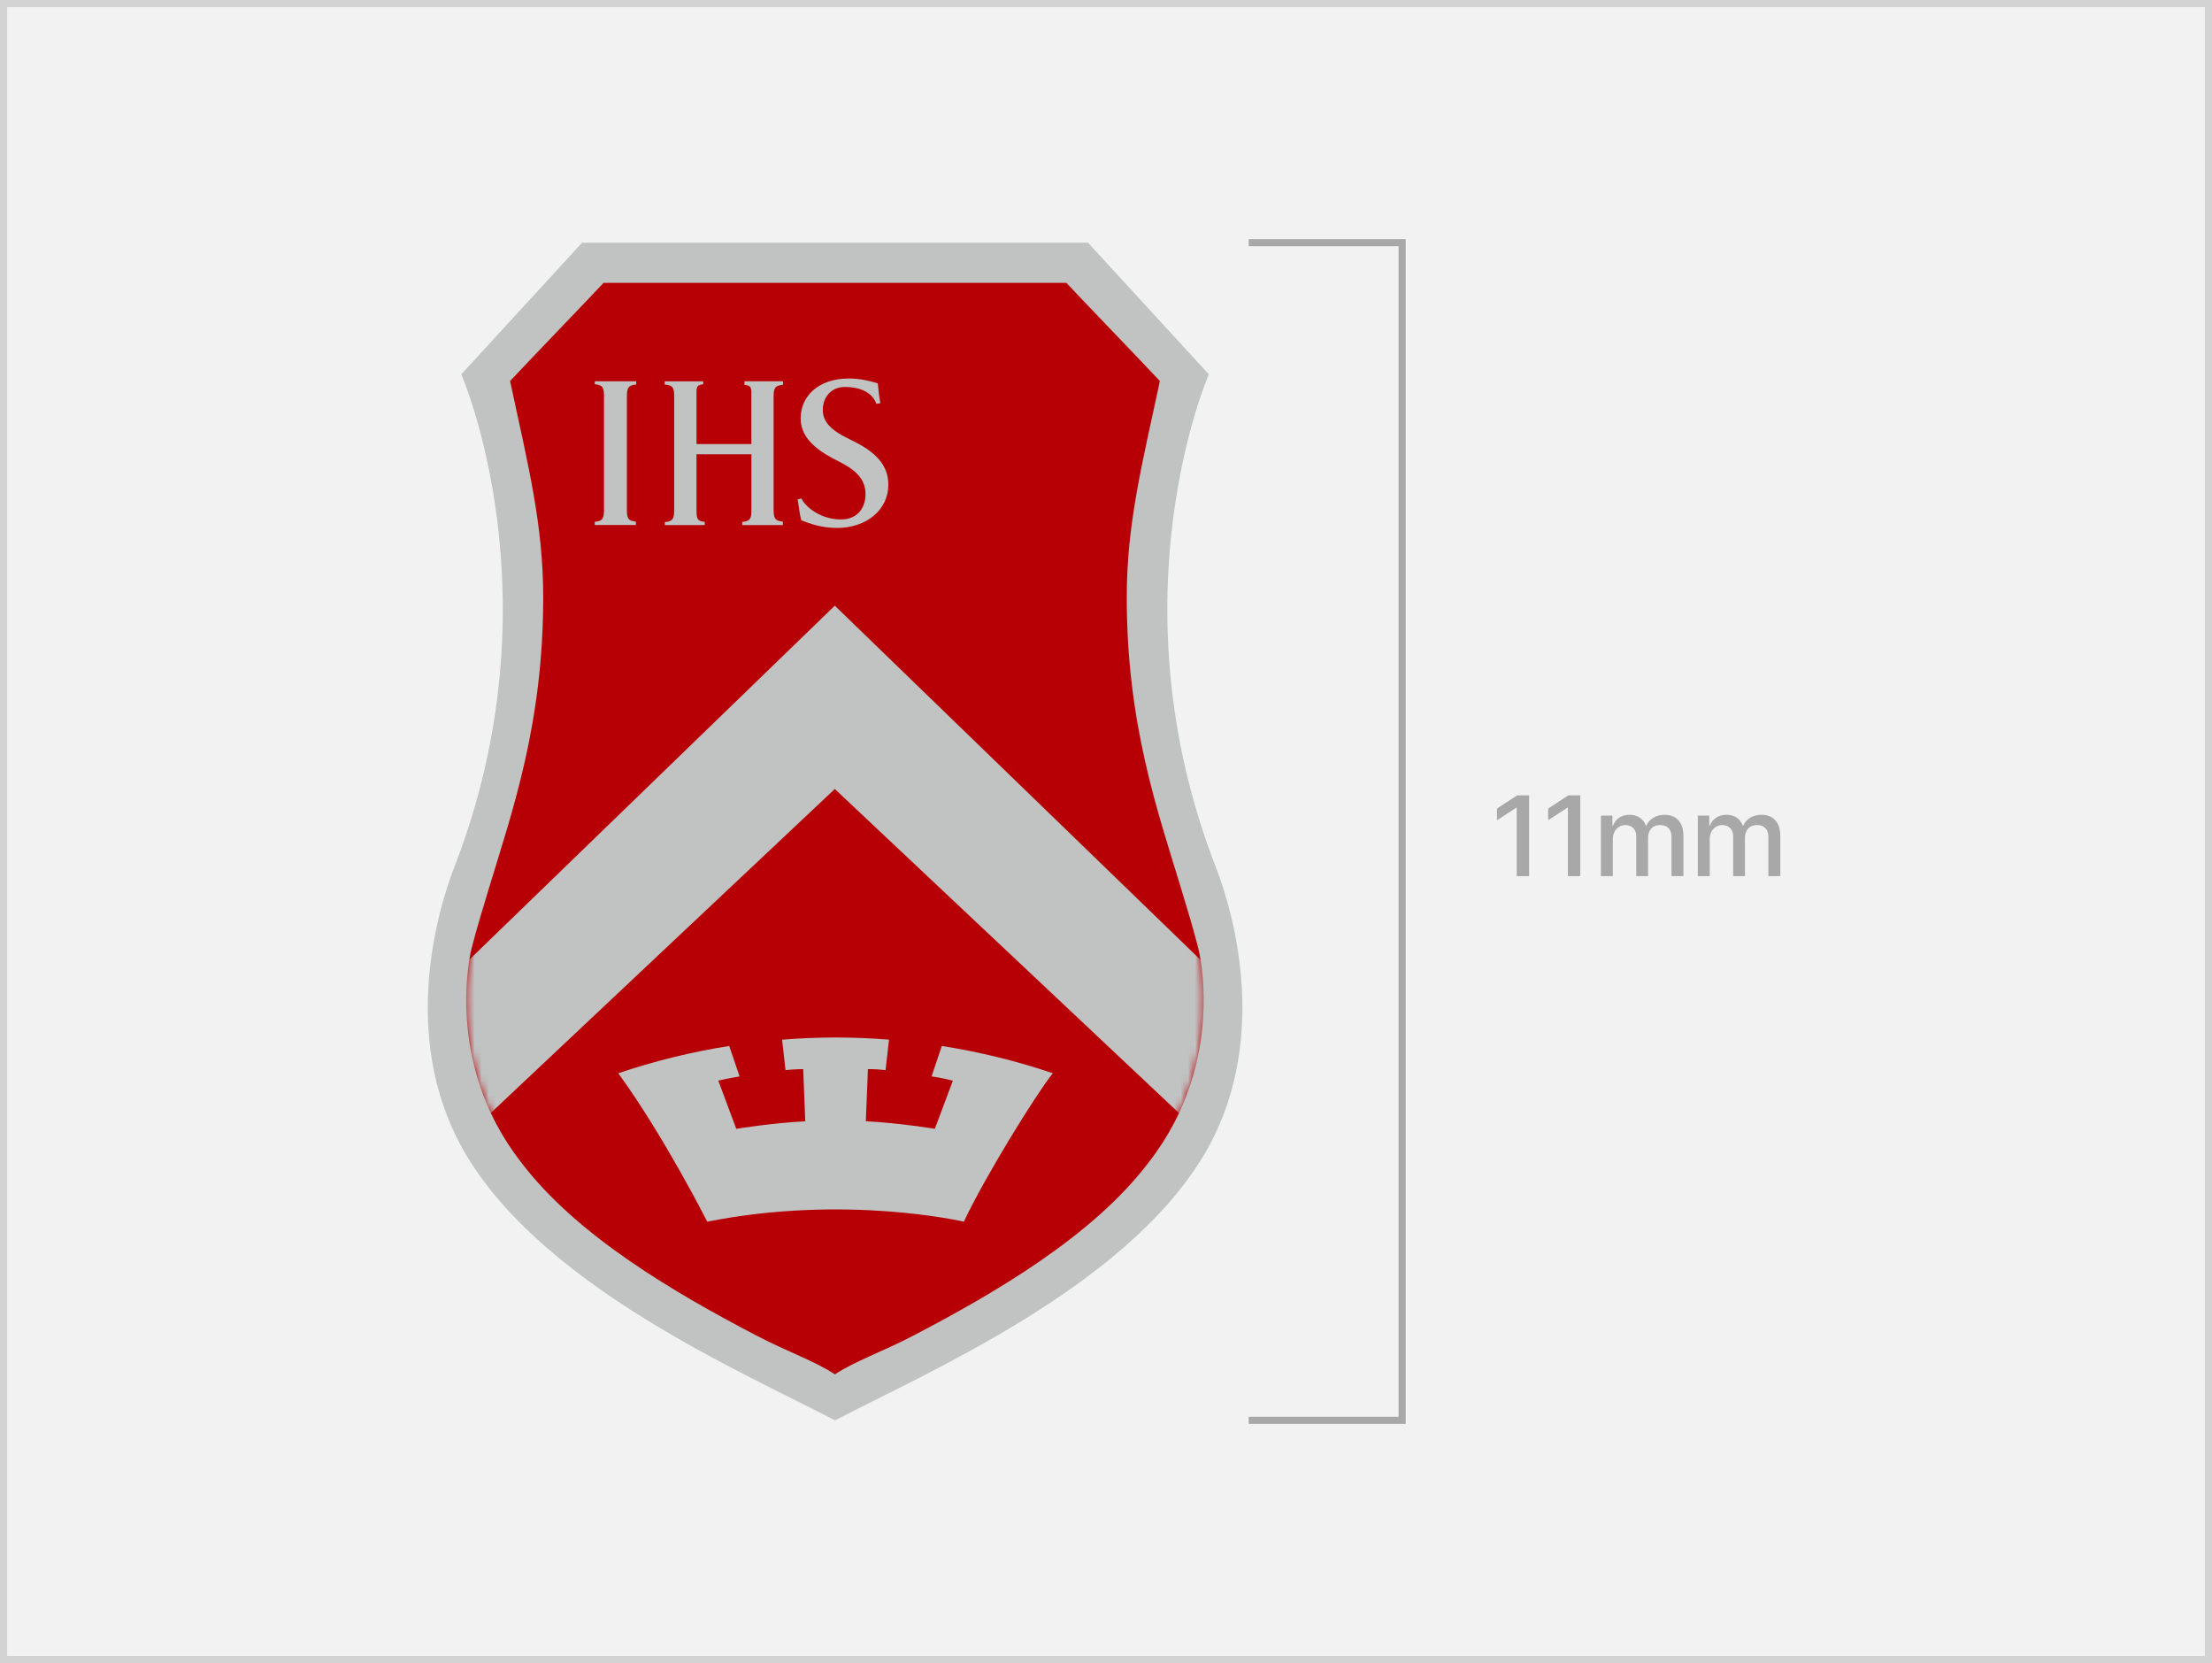
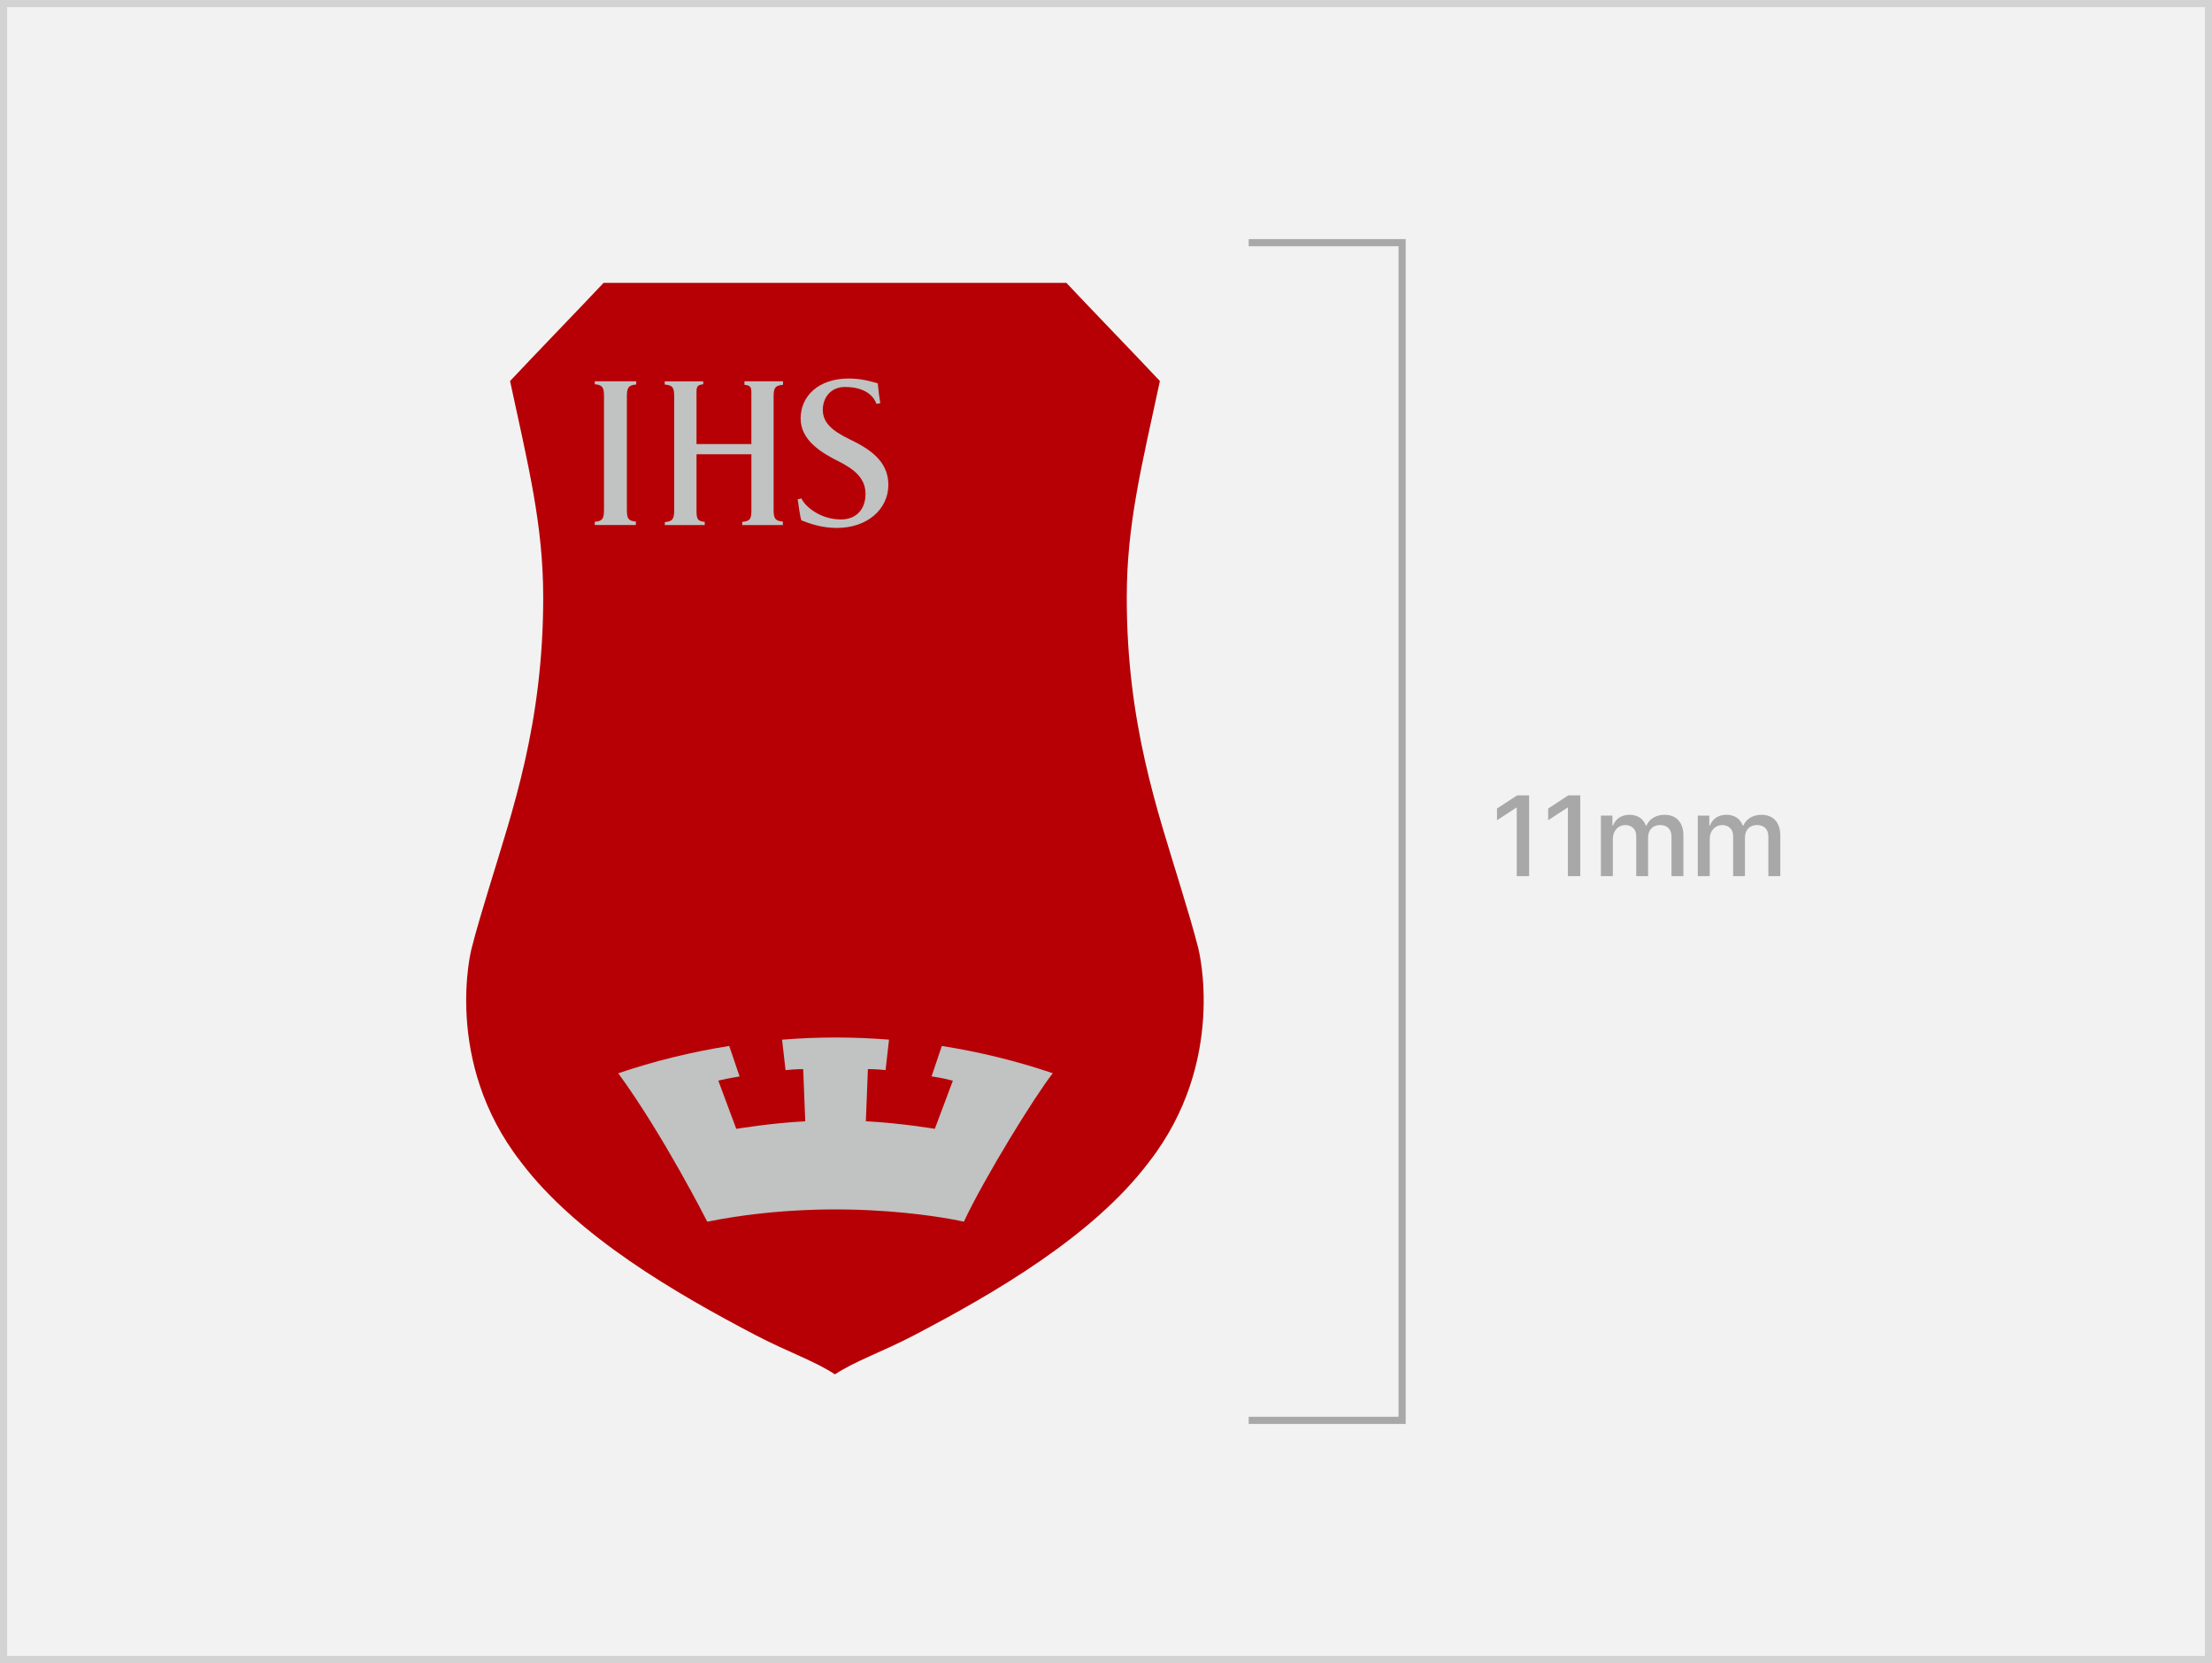
<svg xmlns="http://www.w3.org/2000/svg" width="310" height="233" viewBox="0 0 310 233" fill="none">
  <rect x="0" y="0" width="310" height="233" fill="#333333" stroke="none" />
  <rect x="0.5" y="0.5" width="309" height="232" fill="#F2F2F2" stroke="#D3D3D3" />
  <g clip-path="url(#clip0_1799_9330)">
-     <path d="M170.398 121.504C155.689 83.692 169.415 52.444 169.415 52.444L152.477 34H81.58L64.647 52.444C64.647 52.444 78.368 83.692 63.665 121.504C61.15 127.978 55.829 146.422 65.635 162.314C76.852 180.492 103.833 192.138 117.026 199V198.83L117.036 199C130.229 192.133 157.216 180.492 168.427 162.314C178.233 146.422 172.913 127.978 170.398 121.504Z" fill="#C1C2C2" />
    <path d="M167.962 132.953C167.249 130.163 166.382 127.303 165.463 124.279C162.208 113.548 157.908 101.381 157.908 83.708C157.908 73.466 160 65.285 162.552 53.385C159.699 50.334 151.927 42.286 149.444 39.629H84.591C82.108 42.286 74.337 50.328 71.484 53.385C74.035 65.285 76.128 73.466 76.128 83.708C76.128 101.381 71.827 113.548 68.573 124.279C67.653 127.309 66.781 130.168 66.073 132.953C66.073 132.953 61.995 148.66 72.995 162.793C80.862 173.221 94.809 181.263 105.978 187.105C110.48 189.449 114.109 190.655 116.994 192.542V192.563C116.994 192.563 116.994 192.563 116.999 192.563C116.999 192.563 117.01 192.563 117.015 192.553C117.02 192.553 117.026 192.558 117.031 192.563V192.542C119.916 190.65 123.545 189.449 128.047 187.105C139.221 181.263 153.163 173.221 161.03 162.793C172.03 148.66 167.951 132.953 167.951 132.953H167.962Z" fill="#B60005" />
    <mask id="mask0_1799_9330" style="mask-type:luminance" maskUnits="userSpaceOnUse" x="65" y="39" width="104" height="154">
      <path d="M167.962 132.953C167.249 130.163 166.382 127.303 165.463 124.279C162.208 113.548 157.908 101.381 157.908 83.708C157.908 73.466 160 65.285 162.552 53.385C159.699 50.334 151.927 42.286 149.444 39.629H84.591C82.108 42.286 74.337 50.328 71.484 53.385C74.035 65.285 76.128 73.466 76.128 83.708C76.128 101.381 71.827 113.548 68.573 124.279C67.653 127.309 66.781 130.168 66.073 132.953C66.073 132.953 61.995 148.66 72.995 162.793C80.862 173.221 94.809 181.263 105.978 187.105C110.48 189.449 114.109 190.655 116.994 192.542V192.563C116.994 192.563 116.994 192.563 116.999 192.563C116.999 192.563 117.01 192.563 117.015 192.553C117.02 192.553 117.026 192.558 117.031 192.563V192.542C119.916 190.65 123.545 189.449 128.047 187.105C139.221 181.263 153.163 173.221 161.03 162.793C172.03 148.66 167.951 132.953 167.951 132.953H167.962Z" fill="white" />
    </mask>
    <g mask="url(#mask0_1799_9330)">
-       <path d="M173.937 139.994L116.994 84.859L60.056 139.994C58.428 148.413 58.745 157.279 60.552 163.679L116.994 110.542L173.44 163.679C175.247 157.279 175.564 148.413 173.937 139.994Z" fill="#C1C2C2" />
-     </g>
+       </g>
    <path d="M84.651 55.596C84.651 54.347 84.498 53.932 83.357 53.831V53.422H89.163V53.868C88.001 53.975 87.853 54.384 87.853 55.633V71.313C87.853 72.562 87.959 72.971 89.116 73.078V73.556H83.352V73.109C84.498 73.019 84.646 72.599 84.646 71.355V55.596H84.651Z" fill="#C1C2C2" />
    <path d="M105.299 62.213V55.681C105.299 54.426 105.405 54.017 104.332 53.911V53.422H109.737V53.911C108.543 54.017 108.416 54.426 108.416 55.681V71.308C108.416 72.562 108.548 72.971 109.716 73.083V73.561H104.026V73.115C105.209 73.024 105.304 72.605 105.304 71.361V63.643H97.612V71.361C97.612 72.61 97.665 73.024 98.764 73.115V73.561H93.174V73.152C94.326 73.056 94.484 72.636 94.484 71.393V55.638C94.484 54.384 94.368 53.975 93.158 53.874V53.427H98.552V53.837C97.506 53.943 97.612 54.352 97.612 55.601V62.213H105.304H105.299Z" fill="#C1C2C2" />
    <path d="M112.326 69.833C112.622 70.656 114.667 72.777 117.868 72.777C120.018 72.777 121.297 71.332 121.297 69.205C121.297 67.079 119.844 65.809 117.583 64.666C115.195 63.481 112.204 61.727 112.204 58.633C112.204 55.54 114.656 53.031 118.962 53.031C120.689 53.031 122.068 53.435 123.014 53.712C123.136 54.913 123.215 55.567 123.368 56.486L122.829 56.582C122.502 55.646 121.413 54.217 118.402 54.217C116.458 54.217 115.311 55.684 115.311 57.432C115.311 59.277 116.738 60.403 118.994 61.509C121.677 62.795 124.499 64.48 124.499 67.914C124.499 71.347 121.551 73.968 117.271 73.968C116.246 73.968 115.174 73.808 114.413 73.601C113.589 73.394 112.897 73.139 112.31 72.905C112.035 72.017 111.956 70.901 111.787 69.966L112.315 69.838L112.326 69.833Z" fill="#C1C2C2" />
    <path d="M131.995 146.539L130.553 150.807C130.553 150.807 132.079 151.015 133.538 151.413L131.012 158.153C131.012 158.153 126.099 157.335 121.344 157.095L121.634 149.787C121.634 149.787 122.675 149.776 124.107 149.925L124.593 145.657C122.126 145.466 119.632 145.359 117.112 145.359C114.592 145.359 112.082 145.466 109.604 145.662L110.09 149.93C111.517 149.782 112.563 149.792 112.563 149.792L112.854 157.101C108.099 157.34 103.185 158.158 103.185 158.158L100.665 151.397C102.171 151.047 103.65 150.818 103.65 150.818L102.197 146.545C96.85 147.39 91.657 148.671 86.648 150.372C92.999 159.067 99.117 171.165 99.117 171.165C118.56 167.301 135.08 171.165 135.08 171.165C138.007 164.935 145.018 153.571 147.544 150.366C142.54 148.671 137.342 147.39 131.995 146.545V146.539Z" fill="#C1C2C2" />
  </g>
  <path d="M175 34H197M175 199H197M196.5 34.5L196.5 199.5" stroke="#A8A8A8" />
  <path d="M214.297 111.438V122.75H212.562V113.156H212.5L209.797 114.922V113.281L212.609 111.438H214.297ZM221.469 111.438V122.75H219.734V113.156H219.672L216.969 114.922V113.281L219.781 111.438H221.469ZM224.359 122.75V114.266H225.969V115.656H226.062C226.422 114.711 227.258 114.156 228.375 114.156C229.508 114.156 230.297 114.711 230.656 115.656H230.75C231.148 114.742 232.07 114.156 233.297 114.156C234.828 114.156 235.914 115.117 235.922 117.062V122.75H234.25V117.219C234.25 116.07 233.531 115.594 232.656 115.594C231.586 115.594 230.969 116.328 230.969 117.344V122.75H229.312V117.125C229.312 116.195 228.68 115.594 227.766 115.594C226.828 115.594 226.031 116.375 226.031 117.516V122.75H224.359ZM237.938 122.75V114.266H239.547V115.656H239.641C240 114.711 240.836 114.156 241.953 114.156C243.086 114.156 243.875 114.711 244.234 115.656H244.328C244.727 114.742 245.648 114.156 246.875 114.156C248.406 114.156 249.492 115.117 249.5 117.062V122.75H247.828V117.219C247.828 116.07 247.109 115.594 246.234 115.594C245.164 115.594 244.547 116.328 244.547 117.344V122.75H242.891V117.125C242.891 116.195 242.258 115.594 241.344 115.594C240.406 115.594 239.609 116.375 239.609 117.516V122.75H237.938Z" fill="#A8A8A8" />
  <defs>
    <clipPath id="clip0_1799_9330">
      <rect width="116" height="165" fill="white" transform="translate(59 34)" />
    </clipPath>
  </defs>
</svg>